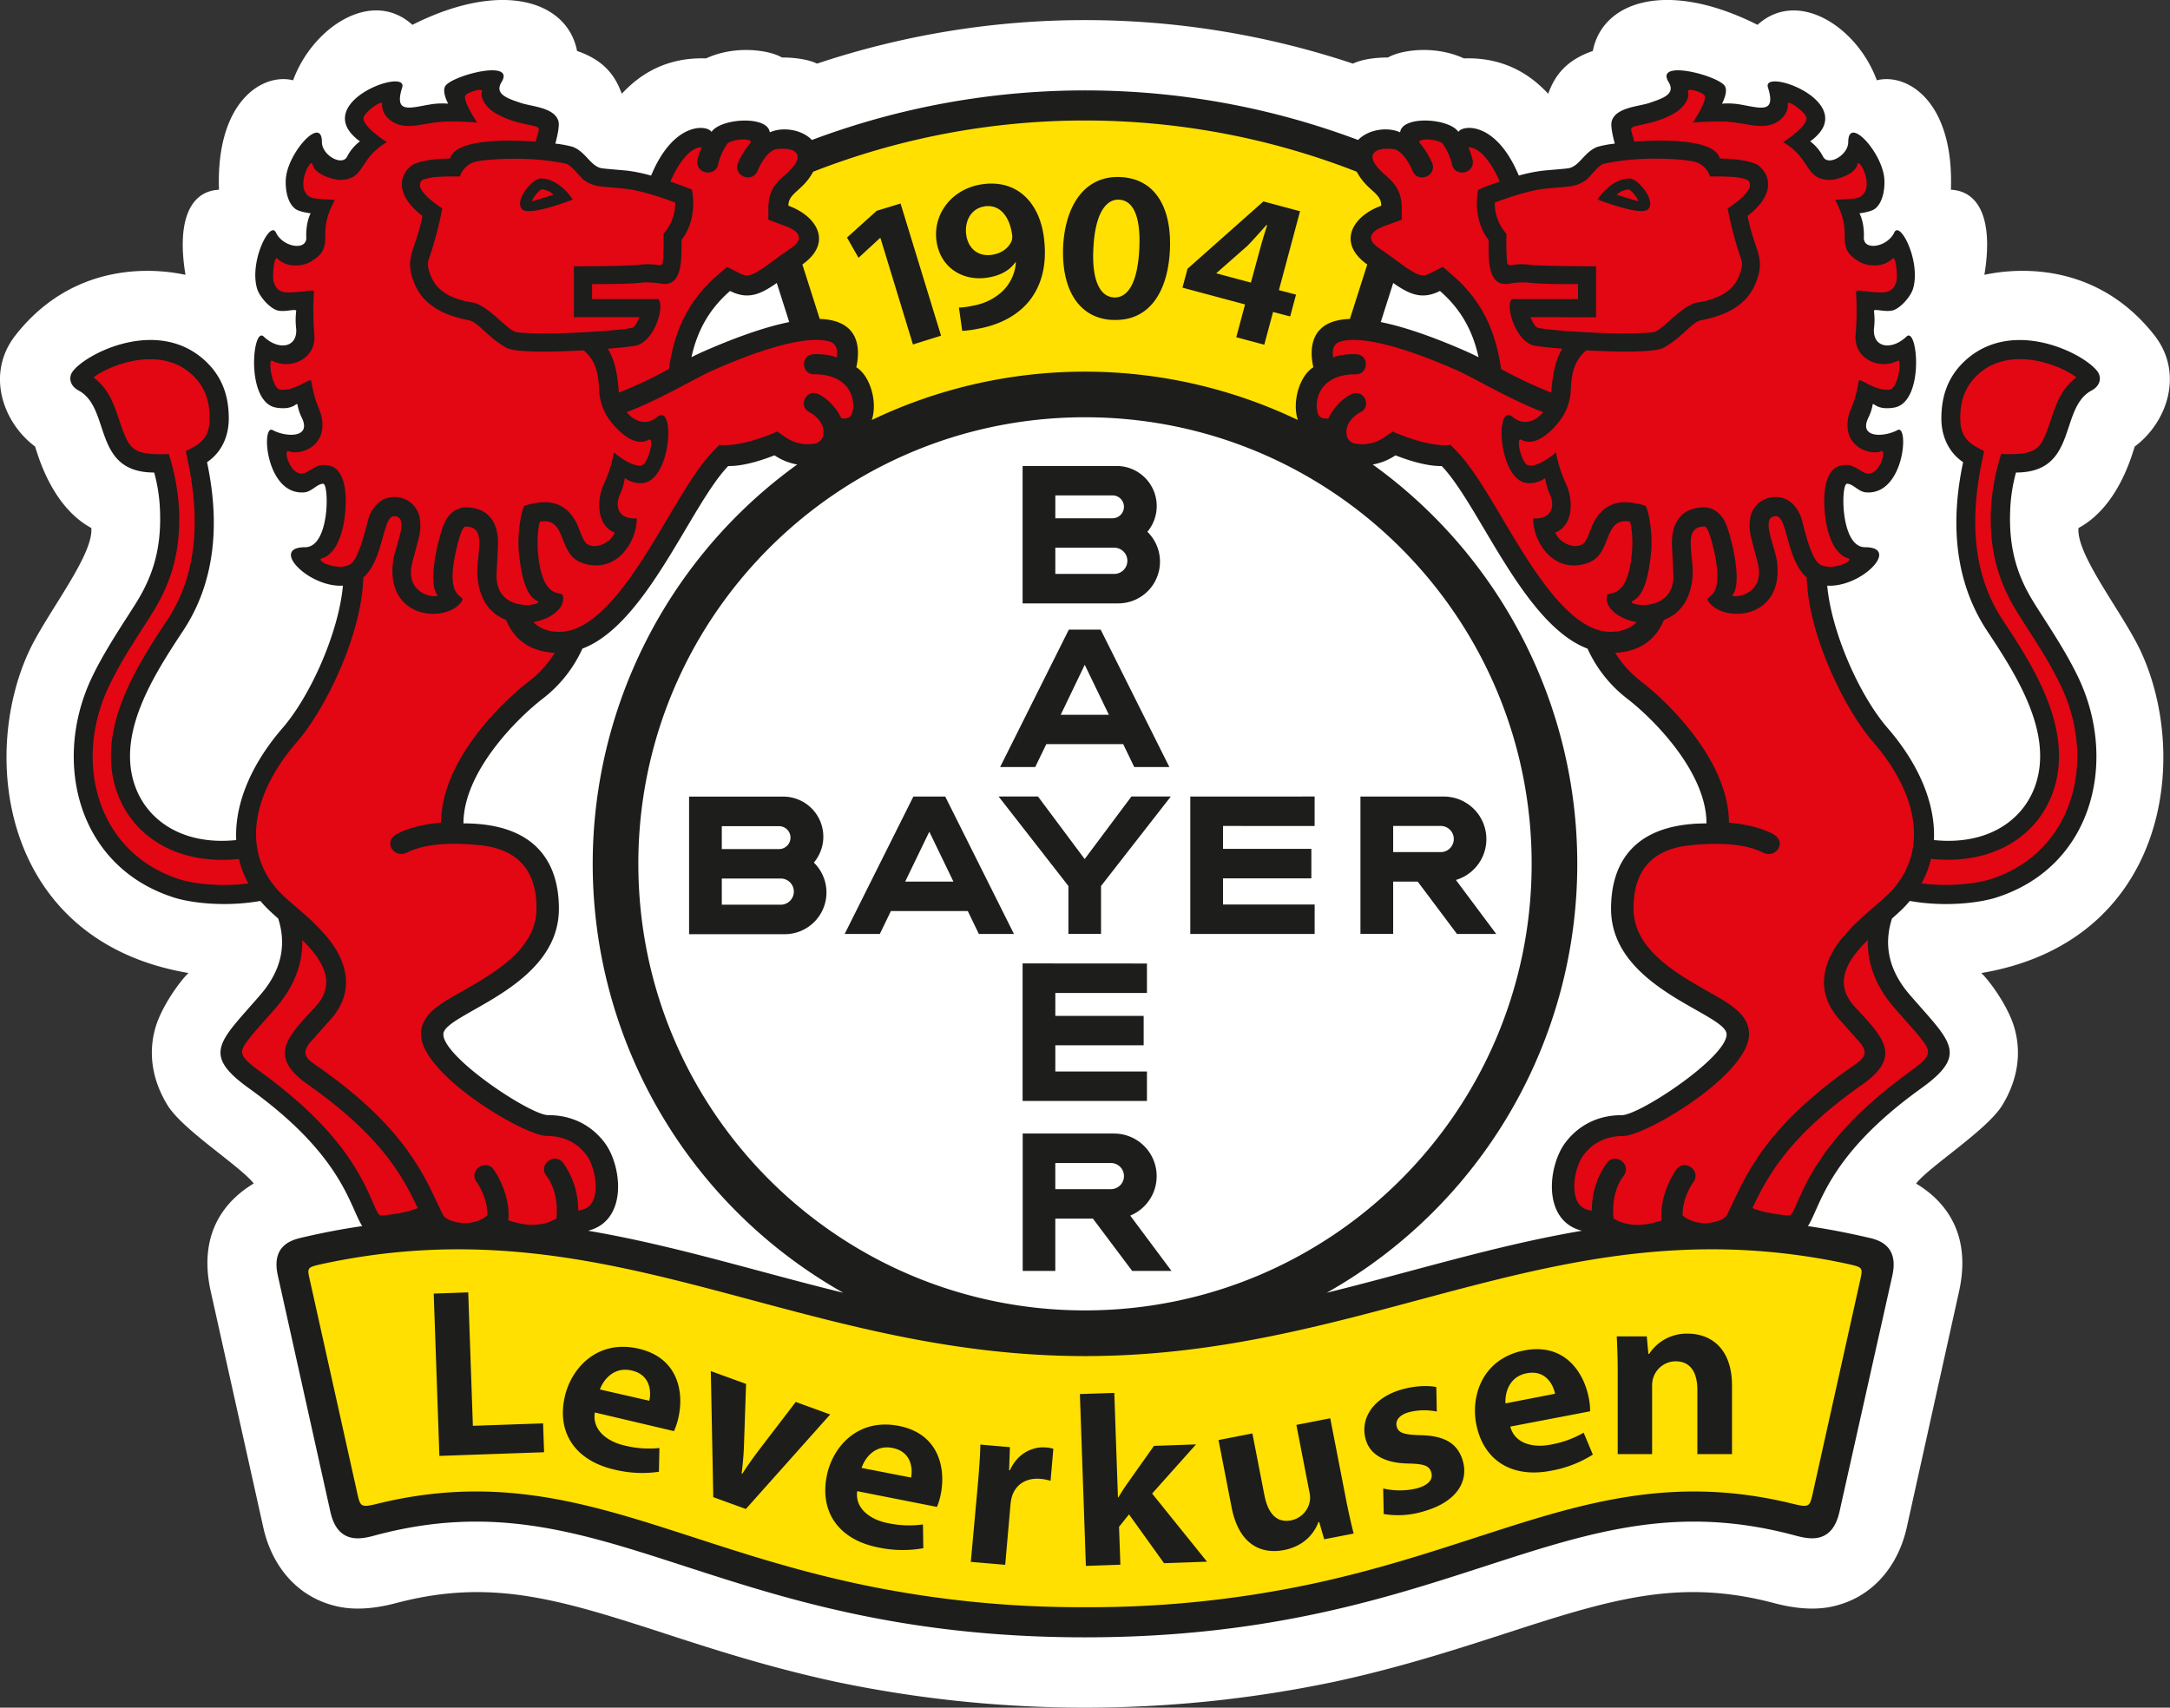
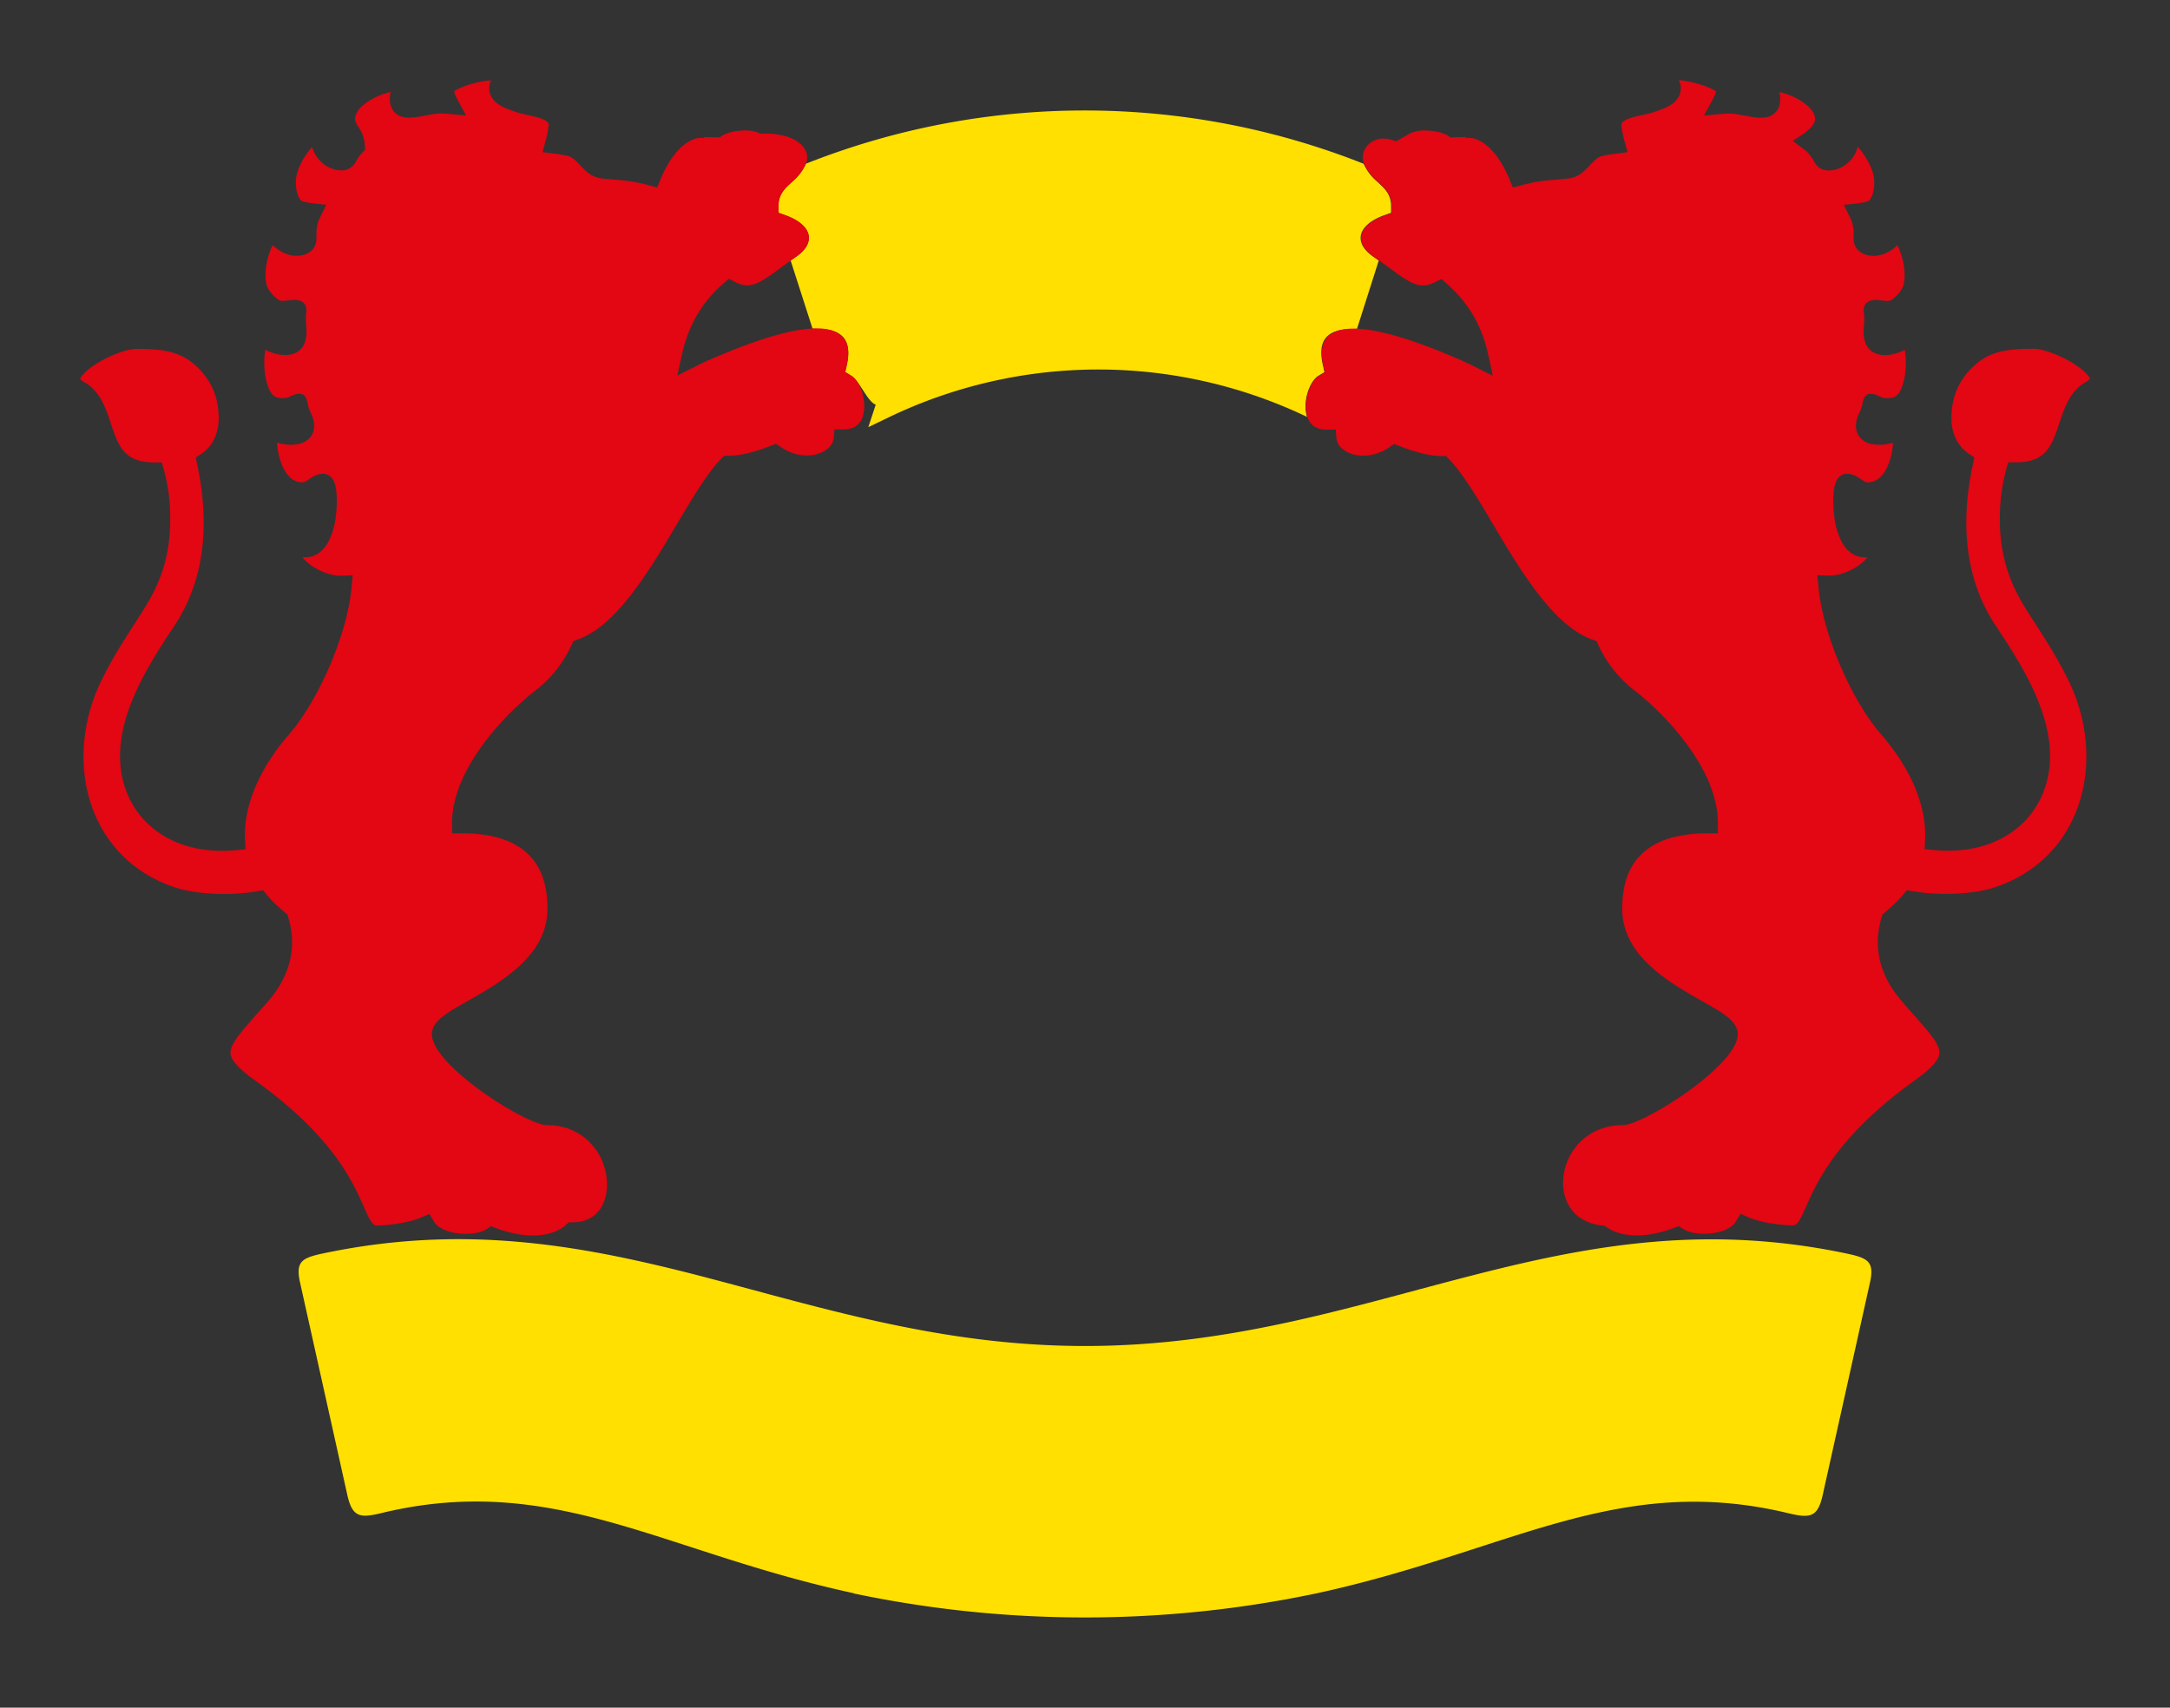
<svg xmlns="http://www.w3.org/2000/svg" viewBox="0 0 964.17 758.84">
  <rect x="0" y="0" width="964.17" height="758.84" fill="#333333" stroke="none" />
  <defs>
    <style>.cls-1{fill:#fff;}.cls-2{fill:#ffe000;}.cls-3{fill:#e30613;}.cls-4{fill:#1d1d1b;}</style>
  </defs>
  <title>B04_Standard_Logo</title>
  <g id="Vordergrund">
-     <path class="cls-1" d="M294.95,162.34c5.1-5.31,16.48-16.4,37.46-15.7,13.14-6.06,28.17-3.68,33.76-.39,0,0,9.46-.23,15.56,2.71a376.1,376.1,0,0,1,238.1,0c6.1-2.94,15.56-2.71,15.56-2.71,5.59-3.29,20.62-5.67,33.76.39,21-.7,32.36,10.39,37.46,15.7,2.9-8.11,8-14.94,19.82-19,4.23-22,32.84-31.91,73.17-11.62,18-16.31,44.4,1.07,53,24.65,13.28-3.35,34.34,9,32.93,48.63,13.46.71,18.69,14.87,14.87,37.81,8-1.7,47.31-9,75.47,26.78,13.44,17.07,5.63,38.89-8.66,49.53-1,2.66-6.93,26.5-25,36.21-1.07,12.08,19.86,37.91,27.73,54.91,22.14,47.8,11.14,129-70.91,142.85,3.64,3.41,12,14.83,14.7,24.33,3.53,12.28.87,24.13-5.31,34.3-6.77,11.15-32.09,27-38.38,34.91,11.73,7,25.06,21.16,19.09,48L865.91,799.45c-3.82,17.08-15.21,31.53-33.78,35.28-9.42,1.9-19.26-.09-25.19-1.66-40.78-10.79-70.28-2.41-115.48,12.23-23.56,7.63-49.21,16.09-79.66,22.68a539.14,539.14,0,0,1-222,0c-30.45-6.59-56.1-15-79.66-22.68-45.2-14.64-74.71-23-115.48-12.23-5.93,1.57-15.76,3.56-25.19,1.66-18.58-3.74-30-18.2-33.78-35.28L112.35,694.61c-6-26.8,7.37-41,19.09-48-6.29-8-31.61-23.77-38.38-34.91-6.18-10.17-8.84-22-5.31-34.3,2.73-9.5,11.06-20.92,14.7-24.33-82-13.89-93-95.06-70.91-142.85,7.87-17,28.81-42.82,27.73-54.91-18-9.71-24-33.55-25-36.21C20,308.49,12.2,286.67,25.64,269.6c28.17-35.79,67.47-28.48,75.47-26.78C97.3,219.88,102.53,205.71,116,205c-1.41-39.62,19.65-52,32.93-48.63,8.65-23.58,35-41,53-24.65,40.32-20.29,68.94-10.36,73.17,11.62C287,147.41,292.05,154.23,294.95,162.34Z" transform="translate(-18.7 -120.69)" />
-     <path class="cls-2" d="M398.08,828.69c-29-6.28-53.46-14.39-75.91-21.67-44-14.24-82.45-26.12-133-14.2-10.32,2.56-13.89,2.49-16.19-8l-21-94.38c-1.91-8.78.66-10.62,9.14-12.52,62.45-13.41,114-4.18,165.77,9C354,693.9,381,701.82,409.21,708c28.72,6.3,58.75,10.82,91.58,10.82s62.85-4.52,91.58-10.82c28.22-6.19,55.17-14.11,82.31-21,51.82-13.21,103.31-22.43,165.77-9,8.47,1.9,11.05,3.73,9.14,12.52l-21,94.38c-2.3,10.48-5.89,10.54-16.24,8-50.54-11.91-89,0-133,14.21-22.46,7.27-46.89,15.39-75.91,21.67a499.92,499.92,0,0,1-205.42,0Zm-1.14-541-2.74-1.66.69-3.12c1.83-8.27.7-15.64-12-16.05l-3.15-.1L370,236.48l2.66-1.89c8.74-6.2,6.72-14-5.14-18.27l-3-1.06v-3.14c0-5,3-7.84,5.2-9.81.52-.48,1.08-1,1.66-1.52s1.06-1,1.6-1.61a21,21,0,0,0,3-4.29l.78-1.44,1.52-.6a336.13,336.13,0,0,1,244.74,0l1.52.6.78,1.44a21,21,0,0,0,3,4.29c.54.59,1.08,1.12,1.6,1.61s1.14,1,1.66,1.52c2.16,2,5.2,4.77,5.2,9.81v3.14l-3,1.06c-11.85,4.27-13.88,12.06-5.14,18.27l2.66,1.89-9.66,30.32-3.15.1c-12.74.41-13.87,7.78-12,16.05l.69,3.12-2.74,1.66c-3.82,2.31-7.17,11.5-5,18.21l3.3,10-9.48-4.56a214.76,214.76,0,0,0-185.45,0l-9.48,4.56,3.3-10C404.11,299.24,400.75,290,396.93,287.73Z" transform="translate(-18.7 -120.69)" />
+     <path class="cls-2" d="M398.08,828.69c-29-6.28-53.46-14.39-75.91-21.67-44-14.24-82.45-26.12-133-14.2-10.32,2.56-13.89,2.49-16.19-8l-21-94.38c-1.91-8.78.66-10.62,9.14-12.52,62.45-13.41,114-4.18,165.77,9C354,693.9,381,701.82,409.21,708c28.72,6.3,58.75,10.82,91.58,10.82s62.85-4.52,91.58-10.82c28.22-6.19,55.17-14.11,82.31-21,51.82-13.21,103.31-22.43,165.77-9,8.47,1.9,11.05,3.73,9.14,12.52l-21,94.38c-2.3,10.48-5.89,10.54-16.24,8-50.54-11.91-89,0-133,14.21-22.46,7.27-46.89,15.39-75.91,21.67a499.92,499.92,0,0,1-205.42,0Zm-1.14-541-2.74-1.66.69-3.12c1.83-8.27.7-15.64-12-16.05l-3.15-.1L370,236.48l2.66-1.89c8.74-6.2,6.72-14-5.14-18.27l-3-1.06v-3.14c0-5,3-7.84,5.2-9.81.52-.48,1.08-1,1.66-1.52s1.06-1,1.6-1.61a21,21,0,0,0,3-4.29l.78-1.44,1.52-.6a336.13,336.13,0,0,1,244.74,0l1.52.6.78,1.44a21,21,0,0,0,3,4.29c.54.59,1.08,1.12,1.6,1.61s1.14,1,1.66,1.52c2.16,2,5.2,4.77,5.2,9.81v3.14l-3,1.06c-11.85,4.27-13.88,12.06-5.14,18.27l2.66,1.89-9.66,30.32-3.15.1c-12.74.41-13.87,7.78-12,16.05l.69,3.12-2.74,1.66c-3.82,2.31-7.17,11.5-5,18.21a214.76,214.76,0,0,0-185.45,0l-9.48,4.56,3.3-10C404.11,299.24,400.75,290,396.93,287.73Z" transform="translate(-18.7 -120.69)" />
    <path class="cls-3" d="M848.39,368.34a9.44,9.44,0,0,1-.91,1.12c-3.46,3.62-10.3,7.19-16.28,7l-5-.15.45,5c2,21.67,14.84,50.71,27.89,65.75,13.23,15.25,20.23,31.83,19.5,46.72l-.21,4.26,4.25.4c25.1,2.35,42.6-9.55,48.87-26.67,9.52-26-9-54.18-21.64-73.23-16.63-25.12-13.85-53.63-10-71.62l.62-2.95-2.5-1.68c-5-3.38-7.68-9.09-7.68-15.62,0-7.27,1.8-15.19,9-22.43,7.64-7.64,15.83-8.56,27.69-8.56,5.85,0,20.4,6.4,24.65,12.76a.6.6,0,0,1,.09.54c-.05.17-.28.7-1.27,1.22-4.92,2.62-7.65,6.92-9.5,11.12-1.7,3.85-2.87,8.24-4.45,12.38-2.72,7.14-6.21,12.43-17.56,12.43H911l-.92,3.25a77.9,77.9,0,0,0-2.75,18.17c-.7,18.61,3.93,31.25,10.77,42.52,2.33,3.84,6,9.29,9.78,15.43a183.41,183.41,0,0,1,10.57,19c16.26,35.06,5.31,78.21-34.31,90.77-6.34,2-20.59,4-35.68,1.43l-2.52-.43-1.65,2q-1.33,1.58-2.85,3.1c-1.51,1.51-3.34,3.12-5.32,4.84l-1,.84-.37,1.23c-3.4,11.2-2.32,24.3,9,37.4,4.48,5.18,8.36,9.39,11.34,13s4.52,6.13,5.09,8.12c.77,2.67.25,6.1-10.63,13.91-27.69,19.88-38.88,36.78-45,48.9-2.82,5.62-4.4,10.05-6.18,13.08-1.28,2.17-2,2.53-3.53,2.54-5.45-.2-13.42-1.13-19.25-3.6l-3.58-1.52-2,3.34c-3.56,6-17.76,7.07-23.5,3.33l-1.89-1.23-2.11.79c-11.72,4.36-19.66,3.71-24.42,2.29a18.85,18.85,0,0,1-5.18-2.38,11.27,11.27,0,0,1-1.11-.84c-20.88-1.58-22.39-23-13.32-34.54,2-2.56,8.28-10.21,21.34-10.21,8.91,0,51-26.41,51-40.38,0-3.2-2.13-5.53-3.69-6.93a43.71,43.71,0,0,0-6.5-4.53c-4.78-2.87-11.14-6.19-17.51-10.33-12.64-8.22-23.64-18.68-23.64-34,0-12.31,3.46-33.48,37.94-33.48H782v-4.46c0-25-25.06-49.9-37.47-59.35a54.05,54.05,0,0,1-15.69-19.94l-.8-1.7-1.77-.62c-12.78-4.48-24.18-19-34.93-36-5.31-8.42-10.25-17.07-14.91-24.72s-9.29-14.7-13.9-19.5l-1.34-1.4-1.94,0c-5.63.07-12.8-2.08-18.88-4.47l-2.21-.87-2,1.35c-11,7.59-23,2.69-23.63-3.74l-.38-4h-4.06c-6.28,0-8.9-3.82-9.13-9.58-.25-6.38,2.74-12.48,5.63-14.23l2.74-1.66-.69-3.12c-1.71-7.73-4.83-31.14,61.34-2.2,1.84.8,3.71,1.7,5.62,2.66l8.4,4.22-2-9.18c-2.57-11.55-7.73-22.42-18.59-31.84l-2.27-2L656.47,246c-4.35,2.21-7.39,1.84-11.09,0a54.69,54.69,0,0,1-6.95-4.5c-2.73-2-5.71-4.24-9.12-6.56-9.35-6.36-7.24-14.28,4.7-18.57l3-1.06v-3.14a10.78,10.78,0,0,0-1.91-6.24,15.56,15.56,0,0,0-1.77-2.12c-.54-.55-1.14-1.1-1.78-1.69s-1.12-1-1.71-1.58-1.09-1.08-1.65-1.72A21.21,21.21,0,0,1,625,194c-3.33-6.86,4.25-14.85,13.95-10.47l6.27-3.55a4.67,4.67,0,0,1,1.06-.46,16.63,16.63,0,0,1,6.15-.83c5.78.14,9.85,2,10.53,3.05l7.52-.15a1.39,1.39,0,0,0-.55.62,2.89,2.89,0,0,1,.87-.21,9.06,9.06,0,0,1,4.5.83c3.84,1.64,9.37,6.21,14.1,17.56l1.51,3.63,3.79-1a67.8,67.8,0,0,1,9.88-2c2.19-.25,9.77-.82,11.59-1.11a11.71,11.71,0,0,0,5.32-2.35,27.74,27.74,0,0,0,3.38-3.19c.44-.47.89-1,1.36-1.43s.83-.82,1.28-1.21a8.82,8.82,0,0,1,2.53-1.59,48.75,48.75,0,0,1,6.72-1.18l5.07-.66-1.34-4.94c-.37-1.36-.82-3.18-1.11-4.91a18.1,18.1,0,0,1-.25-2.11,2.13,2.13,0,0,1,0-.56c.21-.7,1.09-1.73,4.33-2.74,3.42-1.07,7.2-1.57,9.58-2.38,1.43-.49,2.92-1,4.3-1.53a19.85,19.85,0,0,0,4.48-2.37c3.21-2.39,4.78-6.17,2.85-10.49.88.09,2.1.27,3.73.56a47,47,0,0,1,9.06,2.58,22.55,22.55,0,0,1,3.2,1.54l.44.29a7.52,7.52,0,0,1-.28,1.27c-.38,1.17-5,9.52-5,9.52s9.17-.87,10.33-.88a26.48,26.48,0,0,1,4.45.31c2.35.39,4.57.86,6.52,1.17a18.07,18.07,0,0,0,6.55.12,7.33,7.33,0,0,0,5.8-5.79,13.44,13.44,0,0,0-.13-5.37,27.61,27.61,0,0,1,6.38,2.2c7.49,3.58,10.31,8,9.19,11.08-.89,2.45-4.27,4.85-4.41,4.94l-5.24,3.51,5.48,4.09a12.51,12.51,0,0,1,1,.91,17.53,17.53,0,0,1,3,4.14c3.17,6,9.89,3.87,12.6,2.31a13.93,13.93,0,0,0,6.76-8.81c3.52,3.7,6.87,9.79,7.29,14.25.36,3.89-.62,8.33-2.42,9.72-.63.48-4.07,1-4.64,1.09l-6.42.72s3.38,6.57,3.7,7.71a21.12,21.12,0,0,1,.7,6.6c-.29,7.55,6.87,8.81,10.69,8.19a16,16,0,0,0,8.73-4.62c.28.55.58,1.19.88,1.92,2,4.93,3.11,11.41,1.75,16.09-.79,2.71-4.68,6.4-5.94,6.68a6.4,6.4,0,0,1-1.59.08c-.82,0-1.63-.14-2.34-.23a17.38,17.38,0,0,0-2.78-.17c-4.09.24-5.23,2.67-4.88,5.5a20.23,20.23,0,0,1,.19,2.92c0,1-.11,2.2-.24,4-1,13.8,10.64,13.79,18.25,9.71a35.29,35.29,0,0,1,.42,7.09,28.44,28.44,0,0,1-2,10.2c-1.23,2.74-2.65,3.78-4,4-3.18.54-4.51-.06-4.92-.27-5.94-3-7.52-.94-8.24,2.54-.12.59-.21,1.15-.43,1.89a21.12,21.12,0,0,1-1.18,2.93c-3.3,7-.25,12.38,5.87,13.59a19.93,19.93,0,0,0,9.22-.69,27.71,27.71,0,0,1-1,6.56C856.84,331.11,853,335.43,848,335a1.89,1.89,0,0,1-.64-.24,14.85,14.85,0,0,1-1.59-1,23,23,0,0,0-2.47-1.54,8.84,8.84,0,0,0-4-1c-1.51,0-4,.87-5.14,4.32a20.13,20.13,0,0,0-.75,4.15,50.11,50.11,0,0,0,.31,10.69,32.81,32.81,0,0,0,3.38,11.27c1.86,3.35,5.12,6.7,10.16,6.7C847.69,368.29,848.07,368.31,848.39,368.34ZM236.85,156.41c-1.82,4.25-.26,8,2.92,10.34a19.87,19.87,0,0,0,4.48,2.37c1.38.55,2.87,1,4.3,1.53,2.38.82,6.16,1.32,9.58,2.38,3.24,1,4.13,2,4.33,2.74a2.11,2.11,0,0,1,0,.56,18.11,18.11,0,0,1-.25,2.11c-.29,1.73-.75,3.55-1.11,4.91l-1.34,4.94,5.07.66a48.75,48.75,0,0,1,6.72,1.18,8.82,8.82,0,0,1,2.53,1.59c.45.39.87.79,1.28,1.21s.92,1,1.36,1.43a27.75,27.75,0,0,0,3.38,3.19,11.71,11.71,0,0,0,5.32,2.35c1.82.28,9.4.85,11.59,1.11a67.8,67.8,0,0,1,9.88,2l3.79,1,1.51-3.63c4.72-11.35,10.26-15.92,14.1-17.56a9.06,9.06,0,0,1,4.5-.83,2.88,2.88,0,0,1,.86.21,1.39,1.39,0,0,0-.55-.62l7.52.15c.69-1,4.75-2.92,10.53-3.05a16.63,16.63,0,0,1,6.15.83,3.29,3.29,0,0,1,1.1.63c15.92-1,23.51,7,20.18,13.85a21.21,21.21,0,0,1-3.12,4.75c-.56.64-1.11,1.2-1.65,1.72s-1.17,1.09-1.71,1.58-1.24,1.13-1.78,1.69a15.58,15.58,0,0,0-1.77,2.12,10.78,10.78,0,0,0-1.91,6.24v3.14l3,1.06c11.93,4.29,14,12.21,4.7,18.57-3.41,2.32-6.39,4.58-9.12,6.56a54.67,54.67,0,0,1-6.95,4.5c-3.7,1.89-6.74,2.26-11.09,0l-2.68-1.36-2.27,2c-10.85,9.43-16,20.29-18.59,31.84l-2,9.18,8.4-4.22c1.91-1,3.78-1.86,5.62-2.66,66.17-28.94,63-5.54,61.34,2.2l-.69,3.12,2.74,1.66c2.9,1.75,5.89,7.85,5.63,14.23-.23,5.76-2.85,9.58-9.13,9.58h-4.06l-.38,4c-.61,6.43-12.63,11.34-23.63,3.74l-2-1.35-2.21.87c-6.08,2.38-13.25,4.54-18.88,4.47l-1.94,0L339,324.7c-4.61,4.8-9.23,11.85-13.9,19.5s-9.6,16.3-14.91,24.72c-10.75,17-22.15,31.57-34.93,36l-1.77.62-.8,1.7A54.05,54.05,0,0,1,257,427.23c-12.41,9.45-37.47,34.39-37.47,59.35V491H224c34.48,0,37.94,21.17,37.94,33.48,0,15.33-11,25.79-23.64,34-6.37,4.14-12.74,7.46-17.51,10.33a43.69,43.69,0,0,0-6.5,4.53c-1.56,1.4-3.69,3.73-3.69,6.93,0,14,42.12,40.38,51,40.38,13.06,0,19.34,7.65,21.34,10.21,9.07,11.59,7.56,33-9.88,33h-1.67l-1.78,1.58a11.23,11.23,0,0,1-1.11.84,18.86,18.86,0,0,1-5.18,2.38c-4.77,1.42-12.7,2.08-24.42-2.29l-2.11-.79L235,666.82c-5.74,3.74-19.94,2.64-23.5-3.33l-2-3.34-3.58,1.52c-5.84,2.47-13.81,3.4-19.25,3.6-1.51,0-2.25-.38-3.53-2.54-1.78-3-3.37-7.46-6.18-13.08-6.07-12.12-17.27-29-45-48.9-10.87-7.81-11.39-11.25-10.63-13.91.57-2,2.13-4.49,5.09-8.12s6.86-7.86,11.34-13c11.34-13.1,12.42-26.21,9-37.4l-.37-1.23-1-.84c-2-1.72-3.81-3.33-5.32-4.84q-1.52-1.52-2.85-3.1l-1.65-2-2.52.43c-15.08,2.58-29.34.59-35.68-1.43-39.62-12.56-50.57-55.71-34.31-90.77a183.39,183.39,0,0,1,10.57-19c3.81-6.13,7.45-11.58,9.78-15.43C90.32,378.85,95,366.21,94.26,347.6a77.9,77.9,0,0,0-2.75-18.17l-.92-3.25H87.21c-11.35,0-14.83-5.3-17.56-12.43-1.58-4.14-2.75-8.53-4.45-12.38-1.85-4.2-4.58-8.5-9.5-11.12-1-.52-1.22-1-1.27-1.22a.6.6,0,0,1,.09-.54c4.25-6.36,18.8-12.76,24.65-12.76,11.86,0,20,.92,27.69,8.56,7.24,7.24,9,15.16,9,22.43,0,6.53-2.66,12.24-7.68,15.62l-2.5,1.68.62,2.95c3.8,18,6.58,46.5-10,71.62-12.61,19-31.17,47.2-21.65,73.23,6.26,17.11,23.76,29,48.87,26.67l4.25-.4-.21-4.26c-.73-14.9,6.27-31.47,19.5-46.72,13-15,25.92-44.08,27.89-65.75l.45-5-5,.15c-6,.18-12.82-3.39-16.28-7a11.41,11.41,0,0,1-1-1.16h1.22c5,0,8.29-3.35,10.16-6.7a32.81,32.81,0,0,0,3.38-11.27,50.1,50.1,0,0,0,.31-10.69,20.11,20.11,0,0,0-.75-4.15c-1.1-3.46-3.63-4.32-5.13-4.32a8.84,8.84,0,0,0-4,1,23,23,0,0,0-2.47,1.54,14.89,14.89,0,0,1-1.59,1,1.9,1.9,0,0,1-.64.24c-5,.43-8.83-3.89-10.77-11.07a27.73,27.73,0,0,1-1-6.56,19.94,19.94,0,0,0,9.22.69c6.12-1.21,9.18-6.6,5.87-13.59a21.13,21.13,0,0,1-1.18-2.93c-.22-.74-.31-1.3-.43-1.89-.72-3.48-2.29-5.54-8.24-2.54-.41.21-1.74.81-4.92.27-1.36-.23-2.77-1.27-4-4a28.43,28.43,0,0,1-2-10.2,35.26,35.26,0,0,1,.42-7.09c7.61,4.09,19.26,4.1,18.25-9.71-.13-1.79-.22-3-.24-4a20.19,20.19,0,0,1,.19-2.92c.35-2.83-.8-5.27-4.88-5.5a17.38,17.38,0,0,0-2.78.17c-.71.09-1.52.19-2.34.23a6.41,6.41,0,0,1-1.59-.08c-1.26-.28-5.15-4-5.94-6.68-1.36-4.67-.27-11.16,1.75-16.09.3-.72.59-1.36.88-1.92a16,16,0,0,0,8.73,4.62c3.82.63,11-.64,10.69-8.19a21.1,21.1,0,0,1,.7-6.6c.32-1.14,3.7-7.71,3.7-7.71l-6.42-.72c-.57-.06-4-.61-4.64-1.09-1.8-1.39-2.79-5.83-2.42-9.72.42-4.46,3.76-10.55,7.18-14.14a14.51,14.51,0,0,0,6.87,8.7c2.71,1.56,9.44,3.65,12.6-2.31a17.53,17.53,0,0,1,3-4.14,12.42,12.42,0,0,1,1-.91c.1-7.69-3.28-10.09-4.17-12.54-1.12-3.07,1.7-7.5,9.19-11.08a27.61,27.61,0,0,1,6.38-2.2,13.42,13.42,0,0,0-.13,5.37,7.32,7.32,0,0,0,5.8,5.79,18.06,18.06,0,0,0,6.55-.12c1.95-.31,4.17-.79,6.52-1.17a26.48,26.48,0,0,1,4.45-.31c1.16,0,10.33.88,10.33.88s-4.58-8.34-5-9.52a6.11,6.11,0,0,1-.31-1.44c.13-.11.09.12.47-.12a22.53,22.53,0,0,1,3.2-1.54,47,47,0,0,1,9.06-2.58A26.73,26.73,0,0,1,236.85,156.41Z" transform="translate(-18.7 -120.69)" />
-     <path class="cls-4" d="M73.41,312.31c3.18,8.19,5.23,10.74,20.29,10.15a99.88,99.88,0,0,1,4.58,25c.74,19.5-4.16,32.91-11.35,44.76-2.34,3.85-6,9.32-9.8,15.46a179.36,179.36,0,0,0-10.33,18.56C51.22,459.79,62,499.87,98.66,511.49c5.42,1.72,17.39,3.45,30.41,1.8a43.93,43.93,0,0,1-4.21-10.91c-27,2.85-46.85-9.67-54-29.18-5.31-14.51-2.56-29.23,2.56-42.09s13-25,19.5-34.73c15.72-23.74,13.75-51.5,8.33-75.19,5.23-2.78,10.63-4.92,10.61-14.46,0-6.77-1.44-13.57-7.66-19.4-14-13.18-36.19-4.79-43.95,1.07a27.23,27.23,0,0,1,8.6,11.36C70.6,303.65,71.8,308.11,73.41,312.31Zm182.27,84.84c2.63,2.67,6.37,4.31,11.59,4.31,11.45,0,23-11.12,35.48-30,6-9,11.5-18.7,16.67-27.29S330,327,335.49,321.3l2.82-2.94c10.1,1.25,25.74-5.9,25.74-5.9l4.11,2.84a17.45,17.45,0,0,0,12,2.6,4.66,4.66,0,0,0,4.38-4.37c.63-4.73-3.55-8.29-6.11-9.64-5.37-2.57-1.52-10.62,3.85-8.06,0,0,6.21,2.53,10.31,10.8,4.45.42,4.87-2,5.15-4.75.54-5.35-2.68-14.78-17-14.88-5.94.43-6.58-8.48-.64-8.91,0,0,6.27-.36,10.36,1.48.73-4.23-.85-6.23-2.6-6.9-5.14-2-19.19-2.08-52.39,12.57-7.48,3.3-23.26,12.86-38.33,18.62,3.33,4,8.57,6.24,13.54,2.14,8.07-6.66,6.44,27.48-6.07,29.31a11.83,11.83,0,0,1-8.32-2.18,26.56,26.56,0,0,1-1.79,6.52c-2.8,5.4-1.64,11.88,7.1,11.4.12,10.53-9.29,25.27-24.53,19.68-10.74-3.94-6.31-20.24-18.37-18.27-.34.06-1.59,5.94-1,13.36,1.79,22.19,10.62,17.14,11.11,19.61C269.93,390.88,263.52,395.78,255.67,397.15Zm9.53,13.64c-11.94-.62-18.38-6.69-21.63-14.61-6.32-2.37-11.62-8.06-12.67-18.68-1-9.94,4.78-22.83-5.38-22.83-1.66,0-3.56,7.72-4.38,11.51-5.15,23.78,6.32,17.59,2,22.64-7.37,8.59-32.67,6.73-29.88-18.15.8-7.11,7.77-20.59.5-20.59-5.17,0-4.52,19.31-13.66,27.27-.61,25.2-16.74,58.36-29.33,72.87-21.47,24.76-24.35,50.38-7.15,67.57,2.54,2.54,6,5.39,9.55,8.5A94.91,94.91,0,0,1,164.76,538c7.23,9.09,12.7,22.9.32,36.31-3,3.23-5.57,6.28-7.93,8.87-5.57,6.09-1.77,8.3,3.09,11.69,20.33,14.21,32.34,26.9,40.33,38.24a119.28,119.28,0,0,1,9.22,15.53c2.21,4.4,4,8.44,5.87,12.15,1.25,2.45,12,6.28,19.57,0,.18-5-1.86-10.67-4.81-14.93-3.56-5.14,4.15-10.48,7.71-5.34,4,5.81,7.34,15.09,6.38,22.41,8.59,3,15.5,2.69,21.42-.76.86-8.78-1.52-15.13-4.47-19-3.78-5,3.68-10.65,7.47-5.68a35.71,35.71,0,0,1,6.66,21.14c5.11-.53,7-3.88,7.56-7.78.94-6.18-1.31-13.6-4-17.06-1.68-2.15-6.69-8.32-17.47-8.32-10,0-55.94-27.26-55.94-45.29,0-5.44,3.59-9,5.33-10.59a48.33,48.33,0,0,1,7.25-5.09c4.73-2.84,11-6.13,17.36-10.23,12.43-8.08,21.4-17.26,21.4-29.89,0-11-3.31-26.13-25.78-28.17-4.82-.44-21.2-2-31.64,3.29-5.57,2.84-10.52-4-5.42-7.66,0,0,5.82-4.24,20.43-5.65.16-27.47,27-53.59,39.41-63A47.28,47.28,0,0,0,265.21,410.78ZM153,538.4c.24,9.61-2.94,20-11.79,30.2-4.44,5.14-8.35,9.28-11.25,12.93-5.35,6.72-5.74,8,4.68,15.59,28.16,20.46,40,37.75,46.34,50.53,4.23,8.47,5.31,13.32,7.06,13.17a72,72,0,0,0,11-1.62,33.09,33.09,0,0,0,5.27-1.67c-6.63-14-16-31.81-48.8-54.89-18-12.67-9.24-21,3.35-34.59C168.57,557.44,161.91,547.19,153,538.4Zm149.9-276.77H273.69V239s23,.1,30-.73a27.9,27.9,0,0,1,7.78.26c.45.07,1.59-.14,1.63-.86.67-4,.4-13.08.4-13.08a20.31,20.31,0,0,0,5.21-13.88c-7.81-2.93-15.84-5.41-22.09-6.14-2.22-.26-9.88-.84-11.73-1.13a15,15,0,0,1-6.88-2.86c-1.33-1-5.55-6.62-7.74-7.11-16.69-3.68-35.59-1.93-40-1a10,10,0,0,0-7.23,6.63c-3.15,0-10.07-.05-13,.56-3.38.71-4.65.93-4.74,3.25-.15,4,9.9,10.39,9.9,10.39a158.05,158.05,0,0,1-5.84,22.15c-.81,2.24-.84,4.09,1.1,8.6,2.71,6.25,9.28,9.67,18.16,11.07,6.5,1,14.72,11.31,18.75,12.93,2.45,1,17.91.84,23.88.61,11.95-.47,24.21-1.39,28.31-2.31C300.87,266.05,302.17,263.24,302.85,261.62ZM278,276.38c-14.35.8-30.41,1-34.29-1.15-8-4.37-12.63-11.45-16.61-12.22-9.26-1.79-19.6-5.58-24-15.77-5.25-12.14.16-14.55,3.28-30.6-11.41-8.79-10.9-17.19-5.16-22.14,2.44-2.1,10.17-3.35,17.48-3.35,2-8.15,22.66-8.65,38-7.51.33-1.2.73-2.64,1.06-3.75.64-2.15.64-2.74-2.7-3.43-7.19-1.48-11.26-2.63-16.24-5.51-4.33-2.51-6.82-7-6-9.24.95-2.52-6.62.05-7.36,1.44-1.24,2.35,5.23,12,5.23,12a140.25,140.25,0,0,0-14.41-.43c-7.81.41-12.52,2.44-18,1.83-6.59-.72-10.25-5.91-9.77-9.68.29-2.29-8.59,4-8.33,6.64.21,2,3.14,5.62,10.41,10.35-12.65,7.38-9.49,16.35-20.38,16.77-3.21.13-11.75-2.34-12.66-7-.55-2.78-6.5,7.62-3,12.84,1.85,2.74,3.84,2.46,12.89,3.05-3.64,7.18-4.23,10.59-4.23,16.63,0,5.81-1.87,8-6.3,10.73-3.18,2-10.44,3.22-15.06-1.38-1.28-1.27-2.5,8.18-1.38,11s2.67,4.27,7.17,4.14c6.81-.2,10.65-1.58,10.55-.3a128.94,128.94,0,0,0,.2,19.29c.75,10.69-10.83,15.53-18.75,11.35-2-1.07-.15,12.5,3.59,12.87,7,.69,13.48-5.71,13.78-3.84,1.73,11,4.15,12.13,4.82,17.42,1.57,12.4-10.5,15.62-14.76,13.78-3-1.28.89,12.11,7.09,9.65,2.17-.86,5.12-3.54,8-3.54,4.53,0,7.29,1.58,9.15,7.48.95,3,1.45,9.48.45,16.1a35,35,0,0,1-3.69,12.27c-1.29,2.32-3.72,4.9-6,5.48-4.17,1.06,6.77,6,12.17,2.87,4.36-2.55,7.59-19.09,8.5-21.36,2.65-6.61,7.17-8.59,11-8.59a11.26,11.26,0,0,1,11.31,8.57,20.59,20.59,0,0,1-.25,9.35c-.5,2.3-2.85,10.73-3.13,12.09-3,14.61,13,15.15,11.3,13.32-2.47-2.64-2.13-11.35-.13-20.55.46-2.12,2.24-9.59,3.94-12.49,2.62-4.47,6.31-5.71,8.72-5.71,12.61,0,14.54,10.07,14.48,15.84,0,2.44-.66,12.66-.66,14.64,0,17.22,21.84,12.8,18.13,11.12-4.26-1.92-6.92-8.69-8.18-21.27-1-10.43,1.72-20.82,2.56-21.07,8.77-2.67,17.71-2.92,23.12,7.88,1.36,2.72,2.57,7.45,4.3,8.89,3.58,3,10.87-.1,12.55-4.86-7.93-3-8.28-14.45-4.53-22.07a57.56,57.56,0,0,0,4.23-13.59c1.25,1.39,8.73,7,12.49,5.77,2.8-.92,5.74-12.92,2.81-11.28-6.3,3.53-13.88-4.42-16.72-8.15a24.24,24.24,0,0,1-5.18-14.25C284.6,288.22,284.09,281.3,278,276.38Zm37.9,8.3c2.09-14.67,7.2-29.17,21.31-41.43l4.54-3.95,5.36,2.73c2.9,1.48,4.42,1.29,7,0a50.68,50.68,0,0,0,6.35-4.14c2.76-2,5.89-4.33,9.36-6.67,6.76-4.55,4-8-3.28-10.48l-6.44-2.41v-5.13c0-8.08,3.71-11.54,7-14.43.6-.53,6.83-5.56,5.92-9-1.11-4.15-9.66-2.76-9.66-2.76-3.86,1.06-6.9,6.79-8.07,9.59-2.39,5.78-11.06,2.19-8.66-3.59a37.63,37.63,0,0,1,5.76-9.13c-.2-2-7.92-1.33-10.3.43a25.42,25.42,0,0,0-4.26,9.2c-1.12,6.15-10.35,4.47-9.23-1.68a29.6,29.6,0,0,1,1.89-5.64c-4.27-.24-9.62,5.2-13.92,15.19,3.27,1.13,6.5,2.35,9.56,3.57,1.54,8.12,0,16.46-4.63,22.38,0,8.62.54,20.9-9,19.44a36.21,36.21,0,0,0-7.84-.57c-7.23.86-17.82.69-22.89.73v6.66h29.39c3.2,3.14-1.91,19.26-10.17,20.72-2.23.39-6.72.89-12.25,1.34,4.07,6.59,4.47,14.8,4.95,19.5A193,193,0,0,0,315.91,284.67Zm369.75,0a193.05,193.05,0,0,0,22.28,10.47c.48-4.7.88-12.9,4.95-19.5-5.53-.45-10-.94-12.25-1.34-8.27-1.46-13.37-17.57-10.17-20.72h29.39v-6.66c-5.07,0-15.66.14-22.89-.73a36.21,36.21,0,0,0-7.84.57c-9.58,1.46-9-10.82-9-19.44-4.64-5.92-6.16-14.26-4.63-22.38,3.05-1.21,6.28-2.44,9.56-3.57-4.31-10-9.65-15.43-13.92-15.19a29.62,29.62,0,0,1,1.89,5.64c1.12,6.15-8.1,7.83-9.23,1.68a25.42,25.42,0,0,0-4.26-9.2c-2.38-1.76-10.11-2.4-10.3-.43a37.61,37.61,0,0,1,5.76,9.13c2.39,5.78-6.27,9.36-8.66,3.59-1.17-2.79-4.21-8.53-8.07-9.59,0,0-8.56-1.38-9.66,2.76-.9,3.39,5.32,8.42,5.92,9,3.25,2.89,7,6.34,7,14.43v5.13L635,220.7c-7.32,2.5-10,5.93-3.28,10.48,3.47,2.33,6.59,4.66,9.36,6.67a50.64,50.64,0,0,0,6.35,4.14c2.61,1.33,4.13,1.52,7,0l5.36-2.73,4.54,3.95C678.45,255.5,683.57,270,685.66,284.67Zm37.9-8.3c-6.08,4.93-6.59,11.85-6.91,17.4A24.24,24.24,0,0,1,711.47,308c-2.84,3.73-10.42,11.67-16.72,8.15-2.93-1.64,0,10.35,2.81,11.28,3.76,1.24,11.24-4.38,12.49-5.77a57.55,57.55,0,0,0,4.23,13.59c3.75,7.63,3.4,19.09-4.53,22.07,1.68,4.77,9,7.83,12.55,4.86,1.73-1.44,2.94-6.17,4.3-8.89,5.41-10.8,14.35-10.55,23.12-7.88.84.26,3.6,10.64,2.56,21.07-1.26,12.58-3.92,19.34-8.18,21.27-3.72,1.68,18.13,6.1,18.13-11.12,0-2-.64-12.19-.66-14.64-.06-5.77,1.87-15.84,14.48-15.84,2.41,0,6.1,1.24,8.72,5.71,1.7,2.9,3.49,10.37,3.94,12.49,2,9.2,2.34,17.91-.13,20.55-1.71,1.82,14.34,1.28,11.3-13.32-.28-1.36-2.63-9.79-3.13-12.09a20.59,20.59,0,0,1-.25-9.35,11.26,11.26,0,0,1,11.31-8.57c3.78,0,8.3,2,11,8.59.91,2.27,4.14,18.81,8.5,21.36,5.4,3.16,16.35-1.81,12.17-2.87-2.25-.57-4.68-3.16-6-5.48a35,35,0,0,1-3.69-12.27c-1-6.62-.49-13.11.45-16.1,1.86-5.9,4.62-7.48,9.15-7.48,2.85,0,5.81,2.68,8,3.54,6.2,2.46,10-10.92,7.09-9.65-4.26,1.85-16.34-1.38-14.76-13.78.67-5.29,3.09-6.43,4.82-17.42.3-1.87,6.79,4.53,13.78,3.84,3.74-.37,5.62-13.93,3.59-12.87-7.92,4.18-19.5-.65-18.75-11.35a129,129,0,0,0,.2-19.29c-.1-1.28,3.74.1,10.55.3,4.5.13,6.09-1.38,7.17-4.14s-.1-12.29-1.38-11c-4.61,4.59-11.88,3.36-15.06,1.38-4.43-2.76-6.3-4.92-6.3-10.73,0-6-.59-9.45-4.23-16.63,9.05-.59,11-.32,12.89-3.05,3.54-5.22-2.41-15.62-3-12.84-.92,4.64-9.46,7.1-12.66,7-10.9-.43-7.73-9.39-20.38-16.77,7.27-4.73,10.2-8.31,10.41-10.35.27-2.63-8.62-8.93-8.33-6.64.48,3.77-3.18,9-9.77,9.68-5.51.61-10.22-1.42-18-1.83a140.25,140.25,0,0,0-14.41.43s6.48-9.62,5.23-12c-.73-1.39-8.3-4-7.36-1.44.84,2.24-1.65,6.73-6,9.24-5,2.88-9.05,4-16.24,5.51-3.35.69-3.35,1.28-2.7,3.43.33,1.11.73,2.55,1.06,3.75,15.37-1.15,36-.64,38,7.51,7.31,0,15,1.25,17.48,3.35,5.74,4.95,6.25,13.35-5.16,22.14,3.12,16.05,8.53,18.46,3.28,30.6-4.41,10.18-14.74,14-24,15.77-4,.77-8.57,7.86-16.61,12.22C754,277.33,737.91,277.17,723.56,276.38Zm-24.84-14.75c.69,1.62,2,4.43,3.28,4.72,4.11.93,16.37,1.84,28.31,2.31,6,.24,21.43.38,23.88-.61,4-1.62,12.25-11.91,18.75-12.93,8.88-1.4,15.45-4.82,18.16-11.07,1.95-4.5,1.91-6.36,1.1-8.6a158,158,0,0,1-5.84-22.15s10.06-6.35,9.9-10.39c-.09-2.32-1.35-2.54-4.74-3.25-2.91-.61-9.83-.56-13-.56a10,10,0,0,0-7.23-6.63c-4.38-1-23.27-2.73-40,1-2.19.48-6.41,6.1-7.74,7.11a15,15,0,0,1-6.88,2.86c-1.84.29-9.51.87-11.73,1.13-6.25.73-14.27,3.21-22.09,6.14a20.31,20.31,0,0,0,5.21,13.88s-.27,9.07.4,13.08c0,.71,1.18.93,1.63.86a27.9,27.9,0,0,1,7.78-.26c6.94.83,30,.73,30,.73v22.67ZM848.61,538.4c-8.95,8.79-15.61,19-5.83,29.65,12.58,13.63,21.37,21.93,3.35,34.59-32.84,23.08-42.17,40.93-48.8,54.89a33.09,33.09,0,0,0,5.27,1.67,72,72,0,0,0,11,1.62c1.76.16,2.83-4.69,7.07-13.17,6.38-12.78,18.18-30.07,46.34-50.53,10.42-7.57,10-8.87,4.68-15.59-2.91-3.65-6.81-7.8-11.25-12.93C851.55,558.38,848.37,548,848.61,538.4ZM736.36,410.78a47.28,47.28,0,0,0,11.14,12.44c12.38,9.42,39.25,35.54,39.41,63,14.61,1.41,20.43,5.65,20.43,5.65,5.1,3.61.15,10.5-5.42,7.66-10.44-5.32-26.82-3.72-31.64-3.29-22.46,2-25.78,17.16-25.78,28.17,0,12.63,9,21.81,21.4,29.89,6.31,4.1,12.63,7.39,17.36,10.23a48.32,48.32,0,0,1,7.25,5.09c1.74,1.56,5.32,5.15,5.32,10.59,0,18-45.91,45.29-55.94,45.29-10.78,0-15.79,6.17-17.47,8.32-2.7,3.46-5,10.88-4,17.06.6,3.9,2.45,7.25,7.56,7.78a35.71,35.71,0,0,1,6.66-21.14c3.78-5,11.25.7,7.46,5.68-2.95,3.87-5.33,10.22-4.47,19,5.92,3.45,12.83,3.74,21.42.76-1-7.32,2.36-16.6,6.38-22.41,3.56-5.14,11.27.19,7.71,5.34-2.94,4.26-5,9.94-4.81,14.93,7.6,6.25,18.33,2.42,19.57,0,1.89-3.72,3.66-7.76,5.87-12.15A119.24,119.24,0,0,1,801,633.1c8-11.34,20-24,40.33-38.24,4.86-3.4,8.66-5.6,3.09-11.69-2.37-2.59-5-5.64-7.93-8.87-12.38-13.41-6.91-27.22.32-36.31a94.9,94.9,0,0,1,11.59-11.71c3.54-3.11,7-6,9.55-8.5,17.2-17.2,14.32-42.82-7.15-67.57-12.59-14.51-28.72-47.67-29.33-72.87-9.14-8-8.49-27.27-13.66-27.27-7.27,0-.3,13.48.5,20.59,2.79,24.88-22.51,26.73-29.88,18.15-4.33-5,7.14,1.15,2-22.64-.82-3.79-2.72-11.51-4.38-11.51-10.16,0-4.4,12.89-5.38,22.83-1,10.62-6.34,16.31-12.67,18.68C754.74,404.1,748.3,410.16,736.36,410.78Zm9.53-13.64c-7.85-1.37-14.25-6.27-13.18-11.7.49-2.47,9.32,2.58,11.11-19.61.6-7.41-.65-13.3-1-13.36-12.06-2-7.63,14.33-18.37,18.27-15.23,5.58-24.64-9.15-24.53-19.68,8.74.48,9.9-6,7.1-11.4a26.56,26.56,0,0,1-1.79-6.52,11.83,11.83,0,0,1-8.32,2.18c-12.51-1.82-14.15-36-6.07-29.31,5,4.09,10.21,1.83,13.54-2.14-15.07-5.77-30.85-15.32-38.33-18.62-33.2-14.65-47.25-14.56-52.39-12.57-1.75.67-3.33,2.67-2.6,6.9,4.09-1.84,10.36-1.48,10.36-1.48,5.94.43,5.29,9.33-.64,8.91-14.28.1-17.49,9.53-17,14.88.28,2.78.7,5.17,5.15,4.75,4.1-8.27,10.31-10.8,10.31-10.8,5.37-2.57,9.22,5.49,3.85,8.06-2.56,1.35-6.75,4.91-6.11,9.64a4.66,4.66,0,0,0,4.38,4.37,17.45,17.45,0,0,0,12-2.6l4.11-2.84s15.64,7.14,25.74,5.9l2.82,2.94c5.52,5.75,10.91,14.28,16.07,22.86s10.68,18.24,16.67,27.29c12.51,18.9,24,30,35.48,30C739.53,401.46,743.27,399.82,745.9,397.15Zm182.27-84.84c1.6-4.21,2.8-8.66,4.53-12.57a27.23,27.23,0,0,1,8.6-11.36c-7.75-5.86-29.9-14.25-43.95-1.07-6.22,5.84-7.67,12.63-7.66,19.4,0,9.54,5.38,11.68,10.61,14.46-5.43,23.69-7.39,51.45,8.33,75.19,6.46,9.76,14.39,21.89,19.5,34.73s7.87,27.58,2.56,42.09c-7.14,19.51-27,32-54,29.18a43.94,43.94,0,0,1-4.21,10.91c13,1.65,25-.08,30.41-1.8,36.64-11.62,47.44-51.69,31.88-85.26a179.34,179.34,0,0,0-10.33-18.56c-3.82-6.15-7.46-11.61-9.8-15.46-7.19-11.85-12.09-25.26-11.35-44.76a99.88,99.88,0,0,1,4.58-25C922.93,323,925,320.5,928.16,312.31ZM500.78,834.89a473.53,473.53,0,0,0,101.76-10.56C631.4,818.08,655.7,810,678,802.78c44-14.24,83.52-26.53,135.42-14.3,9.27,2.3,9.3,2.27,10.81-4.6l21-94.37c1.22-5.59,1.22-5.64-5.73-7.2-61.45-13.19-112.12-4.16-163.71,9-27.19,6.93-54.18,14.86-82.46,21.06-29,6.37-59.36,10.93-92.53,10.93s-63.51-4.56-92.53-10.93c-28.27-6.2-55.27-14.13-82.46-21.06-51.59-13.15-102.26-22.18-163.71-9-7,1.56-7,1.6-5.73,7.2l21,94.37c1.51,6.86,1.54,6.9,10.81,4.6,51.89-12.24,91.45.06,135.42,14.3,22.33,7.23,46.62,15.31,75.48,21.55A473.52,473.52,0,0,0,500.78,834.89ZM393.38,695.16A218.78,218.78,0,0,1,372.92,327.1a25.86,25.86,0,0,1-10.1-4.08c-6.17,2.42-14,4.86-20.57,4.77-16.78,17.48-36.27,70.38-64.77,81.13a58.56,58.56,0,0,1-17.15,21.86c-12.41,9.45-35.71,33.2-35.71,55.8,38.06,0,42.41,24.44,42.41,37.94,0,35.56-51.34,46.51-51.34,55.8,0,10.27,38.68,35.91,46.56,35.91,15.14,0,22.56,9,24.86,11.92C295,638.22,298,663.05,280,667.6,318.56,674.16,355,685.76,393.38,695.16ZM719.51,504.57A218.65,218.65,0,0,1,608.18,695.16c38.34-9.4,74.82-21,113.38-27.55-18-4.55-15-29.38-7.12-39.45,2.29-2.93,9.72-11.92,24.86-11.92,7.89,0,46.56-25.65,46.56-35.91,0-9.29-51.34-20.24-51.34-55.8,0-13.5,4.35-37.94,42.41-37.94,0-22.6-23.3-46.35-35.71-55.8a58.56,58.56,0,0,1-17.15-21.86c-28.5-10.75-48-63.65-64.77-81.13-6.55.08-14.4-2.36-20.57-4.77a25.85,25.85,0,0,1-10.1,4.08A218.44,218.44,0,0,1,719.51,504.57Zm-417.18,0C302.32,614.18,391.18,703,500.78,703s198.46-88.85,198.46-198.46S610.39,306.11,500.78,306.11,302.32,395,302.32,504.57Zm335.4-258.13-5.53,17.37c9.52,1.92,21.82,5.94,37.61,12.85,1.91.83,3.85,1.77,5.84,2.76-2.4-10.81-7.16-20.76-17.16-29.44C650.5,254.05,644.87,251.45,637.73,246.44ZM369.37,263.81l-5.53-17.37c-7.14,5-12.77,7.61-20.76,3.54-10,8.69-14.75,18.64-17.16,29.44,2-1,3.93-1.93,5.84-2.76C347.56,269.76,359.85,265.73,369.37,263.81ZM621.52,197A331.67,331.67,0,0,0,380,197c-4.64,8.64-11,9.27-11,15.11,12.64,4.55,19.92,16.38,6.21,26.11l7.71,24.2c17,.55,18.31,12.15,16.25,21.48,6,3.63,9.6,15.22,6.88,23.43a219.22,219.22,0,0,1,189.31,0c-2.72-8.21.89-19.8,6.88-23.43-2.06-9.32-.76-20.92,16.25-21.48l7.71-24.2c-13.71-9.73-6.44-21.56,6.21-26.11C632.49,206.29,626.17,205.65,621.52,197ZM379.43,182.9a345.17,345.17,0,0,1,242.71,0c4.35-4.63,12.91-6,18.66-3.41.89-7.59,21.81-6.29,25.89-.2,1.93-3.16,16.79-4.73,26.84,19.42a72.35,72.35,0,0,1,10.54-2.16c2.16-.25,9.62-.8,11.42-1.08,5-.78,7-7.2,12.93-9.51a45.91,45.91,0,0,1,7.77-1.45c-.8-2.94-2-7.94-1.36-10,1.8-6.15,12.05-6.47,16.75-8.09,5.43-1.87,11.9-3.74,8.51-9.26-6.37-10.39,22.21-2.85,25,1.79,1.59,2.63-1.28,7.81-1.28,7.81a32.61,32.61,0,0,1,7.54.27c9.37,1.54,16.67,4.54,12.88-7.49-2.47-7.85,30,2.76,24.9,16.83-1.46,4-6.12,7.13-6.12,7.13a19.7,19.7,0,0,1,5.73,6.85c2.28,4.29,11.17-.68,11.17-6.54,0-12,14.9,4.45,16,16,.38,4-.33,10.74-4.15,13.67-1.85,1.42-6.86,2-6.86,2s2.21,3.79,1.95,10.76c-.23,6,10.42,4.33,13.51-2.25,2.56-5.46,11.88,12.83,8.37,24.9-1.12,3.85-6,9.07-9.25,9.79-3.49.78-8.31-1.06-8.14.28a32,32,0,0,1,0,7.79c-.63,8.57,7.91,9.77,14.45,3.49,5-4.78,8.14,29.28-5.53,31.58-8.08,1.36-9.2-2.79-9.52-1.23a20.5,20.5,0,0,1-1.95,5.82c-4.31,9.12,7.18,8.56,13,5.4,5.23-2.84,3.14,29.14-14.09,27.67-3.27-.28-5.61-3.82-8.36-3.82s-3,28.2,8,28.2c16,0-1.64,18-16.77,17.08,1.87,20.72,14.37,48.91,26.82,63.26,13.68,15.77,21.37,33.4,20.59,49.8,23.69,2.43,39.33-8.61,44.84-23.7,8.6-23.5-8.15-49.55-21.18-69.23-17.65-26.65-14.57-56.68-10.69-75-6.46-4.35-9.65-11.57-9.66-19.32,0-8.11,1.79-17.57,10.34-25.59,21.38-20,54-2.93,59.2,4.87,1.71,2.57,1,6.18-2.79,8.18-14.62,7.79-5.86,36.46-33.6,36.46a73.44,73.44,0,0,0-2.59,17.13c-.66,17.63,3.68,29.41,10.13,40,4.66,7.67,14.5,21.74,20.58,34.86,17,36.73,5.92,83.3-37,96.91-7.1,2.25-22.32,4.32-38.3,1.48q-1.48,1.77-3.18,3.47c-1.36,1.36-3,2.81-4.73,4.34-3.24,10-2.63,21.72,7.9,33.89,18,20.86,26.52,26.18,5,41.62-41.5,29.8-44.58,52.28-50.24,61.18,8.77,1.27,17.74,3,27,5.15,4.43,1,13.46,3.52,10.49,16.83L836,792.52c-3.48,15.52-15,11.73-20.57,10.27-100.94-26.72-149.64,45.49-314.68,45.49s-213.73-72.21-314.68-45.49c-5.54,1.47-17.1,5.26-20.57-10.27l-23.35-105c-3-13.32,6.06-15.78,10.49-16.83,9.21-2.18,18.18-3.88,27-5.15-5.66-8.9-8.74-31.38-50.24-61.18-21.49-15.43-13-20.76,5-41.62,10.53-12.17,11.13-23.93,7.9-33.89-1.75-1.53-3.37-3-4.73-4.34q-1.7-1.7-3.18-3.47c-16,2.84-31.2.77-38.3-1.48-42.93-13.61-54-60.18-37-96.91C65.17,409.55,75,395.47,79.67,387.8c6.45-10.62,10.79-22.41,10.13-40a73.45,73.45,0,0,0-2.59-17.13c-27.75,0-19-28.67-33.61-36.46-3.75-2-4.5-5.61-2.79-8.18,5.21-7.8,37.83-24.92,59.2-4.87,8.55,8,10.35,17.48,10.34,25.59,0,7.75-3.19,15-9.66,19.32,3.88,18.33,7,48.36-10.69,75-13,19.68-29.77,45.73-21.18,69.23,5.52,15.09,21.16,26.13,44.84,23.7-.78-16.4,6.92-34,20.59-49.8,12.45-14.35,24.95-42.54,26.82-63.26-15.13.94-32.79-17.08-16.77-17.08,11,0,10.66-28.2,8-28.2s-5.09,3.54-8.36,3.82c-17.22,1.48-19.32-30.51-14.09-27.67,5.82,3.16,17.31,3.71,13-5.4a20.5,20.5,0,0,1-1.95-5.82c-.32-1.56-1.44,2.59-9.52,1.23-13.67-2.3-10.51-36.36-5.53-31.58,6.54,6.28,15.08,5.08,14.45-3.49a32,32,0,0,1,0-7.79c.17-1.34-4.66.5-8.14-.28-3.24-.73-8.13-5.94-9.25-9.79-3.51-12.07,5.81-30.36,8.37-24.9,3.08,6.58,13.74,8.3,13.51,2.25-.27-7,1.95-10.76,1.95-10.76s-5-.57-6.86-2c-3.82-2.93-4.52-9.64-4.15-13.67,1.08-11.52,16-28,16-16,0,5.86,8.9,10.83,11.17,6.54a19.7,19.7,0,0,1,5.73-6.85s-4.66-3.12-6.12-7.13c-5.12-14.07,27.37-24.68,24.9-16.83-3.79,12,3.51,9,12.88,7.49a32.61,32.61,0,0,1,7.54-.27s-2.88-5.18-1.28-7.81c2.81-4.65,31.39-12.18,25-1.79-3.39,5.52,3.08,7.4,8.52,9.26,4.69,1.61,14.95,1.94,16.74,8.09.6,2.06-.56,7.06-1.36,10a45.91,45.91,0,0,1,7.77,1.45c5.91,2.31,7.92,8.73,12.93,9.51,1.8.28,9.26.83,11.42,1.08A72.34,72.34,0,0,1,308,198.72c10-24.15,24.9-22.58,26.84-19.42,4.08-6.09,25-7.39,25.89.2C366.52,176.9,375.08,178.27,379.43,182.9Zm179.69,59.25,15.38,4.12,4-14.74c.94-3.5,2-7,3.23-10.72l-.33-.11c-3,3.32-5.54,6.25-8.48,9.26l-13.64,12Zm21.32,31.72L568,270.54l3.9-14.57-27.81-7.45,2.25-8.4,33.72-29.92,16.27,4.36-9.39,35.05,7.6,2-2.6,9.7-7.6-2Zm-66.94-21c6.65.35,10.65-7.06,11.4-21.35.73-14-2.35-21.75-9-22.1-6.13-.32-10.61,6.88-11.35,21C503.63,244.88,507.32,252.5,513.49,252.83Zm-.56,10c-15.68-.82-22.7-14.66-21.86-32.86,1-18.4,9.84-31.46,25.62-30.63,16.17.85,22.73,14.93,21.8,32.65C537.52,250.69,529.15,263.68,512.94,262.83Zm-56.81-50.44c-5.67.8-9,6.17-8.1,12.69.79,5.55,4.86,9.72,11.28,8.82,4.62-.65,7.51-3.15,8.8-6a5.71,5.71,0,0,0,.28-3C467.46,218,463.7,211.32,456.13,212.38Zm-9.89,55.33-1.46-10.37a35,35,0,0,0,6.45-.91,25.33,25.33,0,0,0,12.49-6,19.56,19.56,0,0,0,6.35-13.18l-.23-.06c-2.58,3.65-6.73,6-12.71,6.87-10.93,1.54-20.69-4.67-22.32-16.28-1.69-12,6.82-23.36,20.39-25.27,15.75-2.21,25.19,8.53,27.23,23,1.78,12.7-1,22.45-6.9,29.45-5.2,6.11-13,10.13-22.42,11.8A44.66,44.66,0,0,1,446.24,267.71Zm-21.9,6L409.88,226.4l-.18.06-9.54,8.79-5.12-9,13.18-11.88,10.61-3.24,18,58.73Zm-165-68.89c-.46,0-3.19,2.38-4.36,5.26,1.72-.4,5.9-1.7,9.67-2.93A8.8,8.8,0,0,0,259.28,204.78Zm13.85,4.51s-19,7.47-22.37,4.39c-4-3.69,4.48-13.76,8-13.76C267.35,199.92,273.13,209.29,273.13,209.29Zm455.3,0s5.78-9.37,14.39-9.37c3.5,0,12,10.07,8,13.76C747.43,216.76,728.43,209.29,728.43,209.29Zm13.85-4.51a8.8,8.8,0,0,0-5.31,2.33c3.77,1.23,8,2.54,9.67,2.93C745.48,207.16,742.74,204.78,742.28,204.78Zm-4.86,562V730.9c0-6.4-.19-11.8-.43-16.37h13.34l.72,7.8h.35a19.83,19.83,0,0,1,17.15-9c10.11,0,19.65,6.4,19.65,23.1v30.43H772.87V738.35c0-7.54-2.86-12.73-9.72-12.73a10.5,10.5,0,0,0-9.82,7.14,11.49,11.49,0,0,0-.57,4v30.11Zm-523.55.79-2.52-72.13,15.33-.54,2.07,59.3,31.19-1.09.45,12.83Zm104.3-11L283,748.36c-1.24,7.52,5.08,12.8,13.2,14.68a44.84,44.84,0,0,0,15.49,1.11l-.22,10.56a51.68,51.68,0,0,1-19.9-1C274,769.62,266,757,269.67,741.22c2.94-12.72,14.53-25.42,32.77-21.21,17.67,4.08,20.28,19.42,17.64,30.86A29.49,29.49,0,0,1,318.18,756.58Zm-32.91-18.51,21.87,5c.87-3.6.79-11.46-7.81-13.44C291.55,727.89,286.87,733.72,285.27,738.08Zm49.21-8.18,15.66,5.7-.91,26.76c-.14,4.75-.55,8.92-1.06,13l.33.12c2.3-3.59,4.65-6.9,7.51-10.68l16.21-21.19,15.29,5.57-37.46,42-14.48-5.27ZM435,790.33l-35.44-7c-1,7.56,5.52,12.62,13.71,14.21a44.84,44.84,0,0,0,15.52.57l.15,10.56a51.68,51.68,0,0,1-19.92-.32c-17.75-3.45-26.11-15.83-23-31.69,2.49-12.82,13.63-25.91,32-22.34,17.8,3.46,20.95,18.7,18.71,30.22A29.51,29.51,0,0,1,435,790.33ZM401.51,773l22,4.28c.74-3.62.39-11.48-8.28-13.16C407.44,762.58,403,768.57,401.51,773Zm48.54,41.75L453.2,780c.68-7.82,1-12.81,1.09-17.37l13.13,1.15L467.06,774l.39,0c3.41-7.67,10.33-10.58,15.89-10.1a13.48,13.48,0,0,1,3.38.61l-1.24,14.22a21.79,21.79,0,0,0-4.49-.87c-6.64-.58-11.2,2.76-12.75,8.13a20.72,20.72,0,0,0-.58,3.47l-2.33,26.59Zm63.75-75.08,1.62,46.41h.21c1.21-2,2.63-4.28,4-6.21l11.8-16.67,18.68-.65-19.5,21.84L555,814.67l-19.09.67-15.57-21.7-4.43,5.52.59,16.85-15.32.53-2.67-76.37Zm95.95,11.27,6.85,35.22c1.28,6.6,2.51,11.92,3.55,16l-13.09,2.55L604.84,797l-.34.07c-1.39,3.78-5.35,10.49-15.32,12.43s-20-2.25-23.26-19l-5.81-29.89,15.05-2.93,5.31,27.3c1.59,8.16,5.33,12.59,11.91,11.31a10.51,10.51,0,0,0,8.28-8.46,9.46,9.46,0,0,0-.07-3.64l-5.89-30.31Zm23.76,42.56-.24-11.36a32.68,32.68,0,0,0,15.12-.09c5.39-1.55,7.07-4.14,6.27-7-.85-3-3.13-3.84-9.93-4-11.55-.13-17.51-4.52-19.21-10.68-2.65-9.23,3.27-18.58,15.92-22.21,6-1.73,11.86-1.84,15.44-1.1l.21,10.89a27.77,27.77,0,0,0-12.4.29c-4.23,1.21-6.18,3.67-5.37,6.51s3.58,3.51,10.72,3.71c10.7.25,16.35,3.75,18.61,11.38,2.61,9.09-2.6,18.22-17.29,22.43A38.79,38.79,0,0,1,633.51,793.48Zm91.71-45.66-35.48,6.79c1.92,7.37,9.85,9.63,18,8a44.83,44.83,0,0,0,14.6-5.29l4.09,9.74a51.67,51.67,0,0,1-18.59,7.17c-17.75,3.45-30.14-4.9-33.22-20.75-2.49-12.82,2.93-29.13,21.31-32.7,17.8-3.46,26.43,9.5,28.67,21A29.49,29.49,0,0,1,725.22,747.82Zm-37.59-3.52,22-4.28c-.67-3.64-3.94-10.79-12.6-9.1C689.22,732.44,687.32,739.67,687.62,744.3ZM487.6,351H513a5.09,5.09,0,1,0,0-10.18H487.6Zm0,24.72h26.19a5.82,5.82,0,0,0,0-11.64H487.6ZM528.5,357a18.54,18.54,0,0,1-12.91,31.82H473.06V327.76h41.84A17.81,17.81,0,0,1,528.5,357Zm9.78,104.55H522.67l-4.91-10.18H483.59l-4.92,10.18h-15.6l30.53-61.06h14.15Zm-37.61-45.44L490,438.32H511.4Zm20.74,58.53h17.5l-31,39.76v21.3H493.41v-21.3l-31-39.76h17.49l20.74,27.8Zm81.4,0v13.09H562.11v10.18h39.25V511H562.11v11.64h40.71v13.08H547.57V474.66Zm45.8,37.8H637.71v23.25H623.17V474.66h37.13a18.92,18.92,0,0,1,5.28,37.06l17.92,24H666.06Zm10.21-24.72H637.71v11.63h21.12a5.81,5.81,0,0,0,0-11.63Zm-189.6,48H453.62l-4.91-10.18H414.54l-4.92,10.18H394l30.53-61.06h14.15Zm-37.61-45.44-10.73,22.18h21.45ZM339.41,498h25.43a5.09,5.09,0,1,0,0-10.18H339.41Zm0,24.72h26.19a5.82,5.82,0,0,0,0-11.64H339.41ZM380.31,504a18.54,18.54,0,0,1-12.91,31.82H324.87V474.69H366.7A17.81,17.81,0,0,1,380.31,504Zm148,44.85v13.09H487.6v10.18h39.25v13.08H487.6v11.64h40.71v13.08H473.06V548.81ZM518.1,643.32a5.82,5.82,0,0,0-5.76-5.82H487.59v11.62h24.74A5.81,5.81,0,0,0,518.1,643.32Zm-45,42.15V624.41h40.78a18.94,18.94,0,0,1,7,36.46l18.34,24.6H521.76l-17.45-23.25H487.59v23.25Z" transform="translate(-18.7 -120.69)" />
  </g>
</svg>